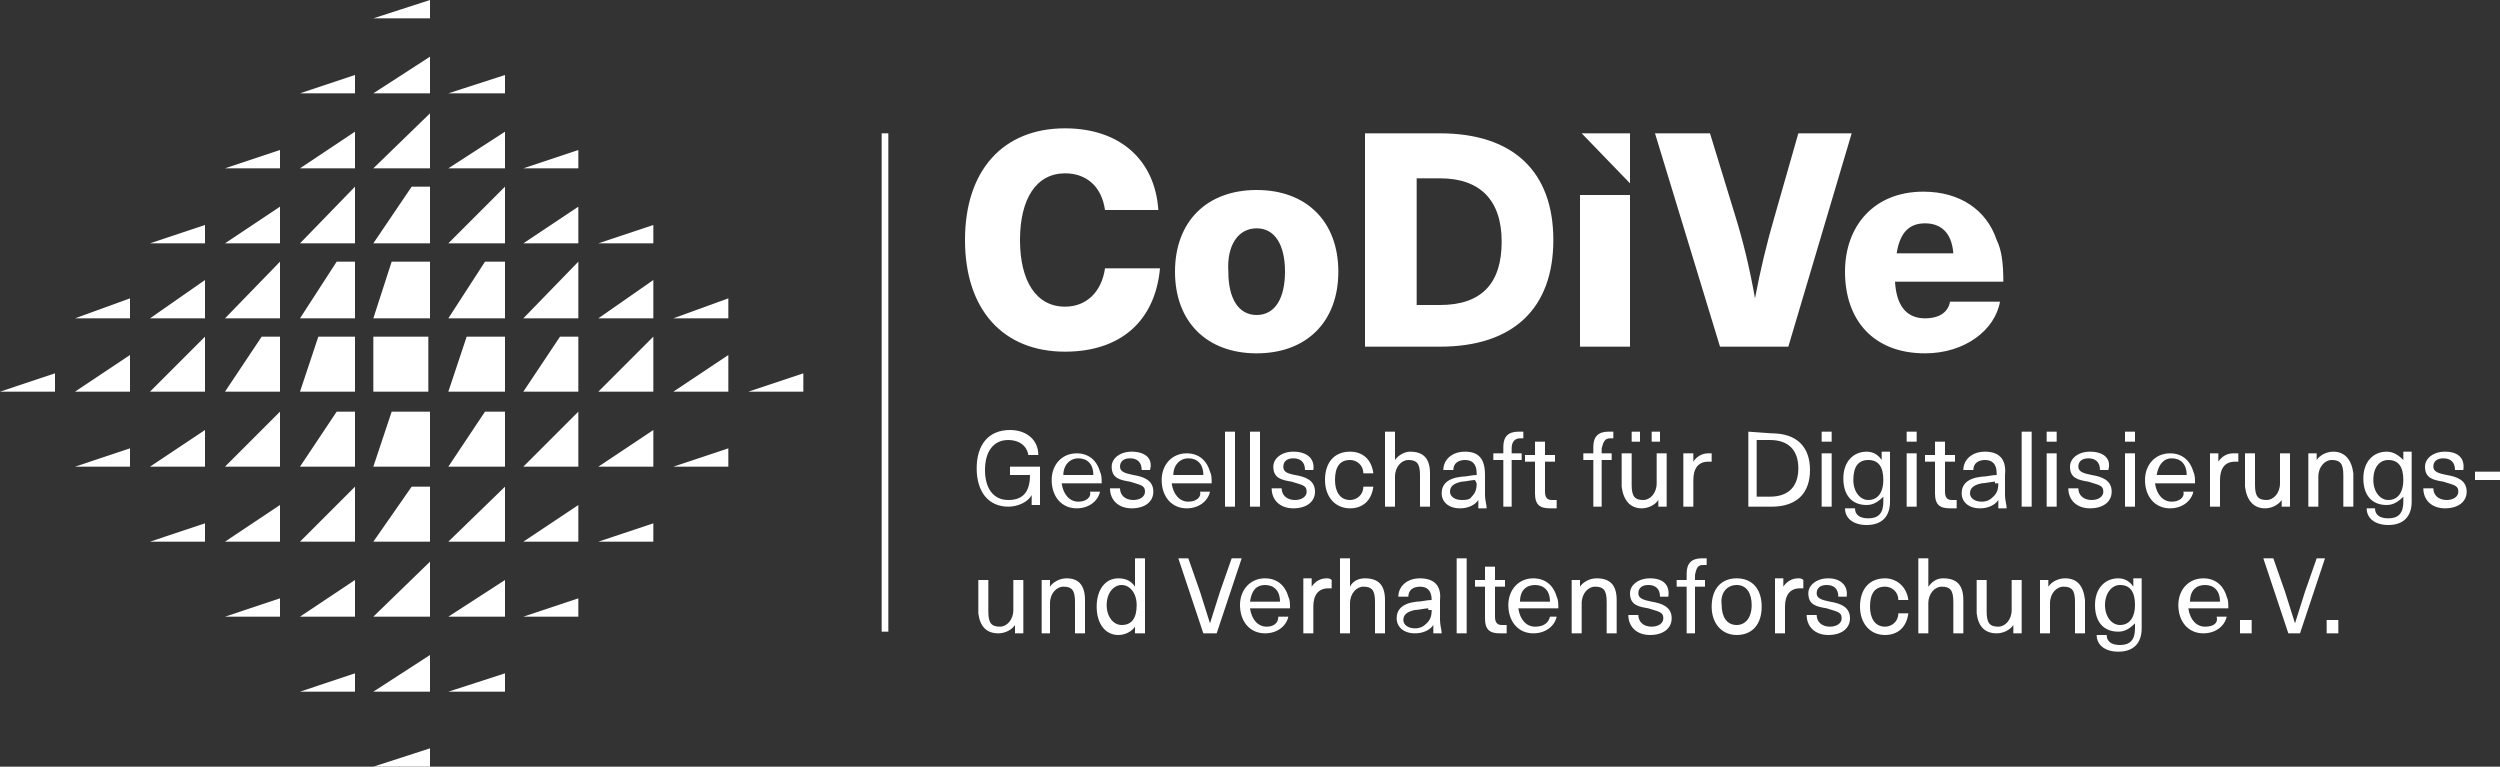
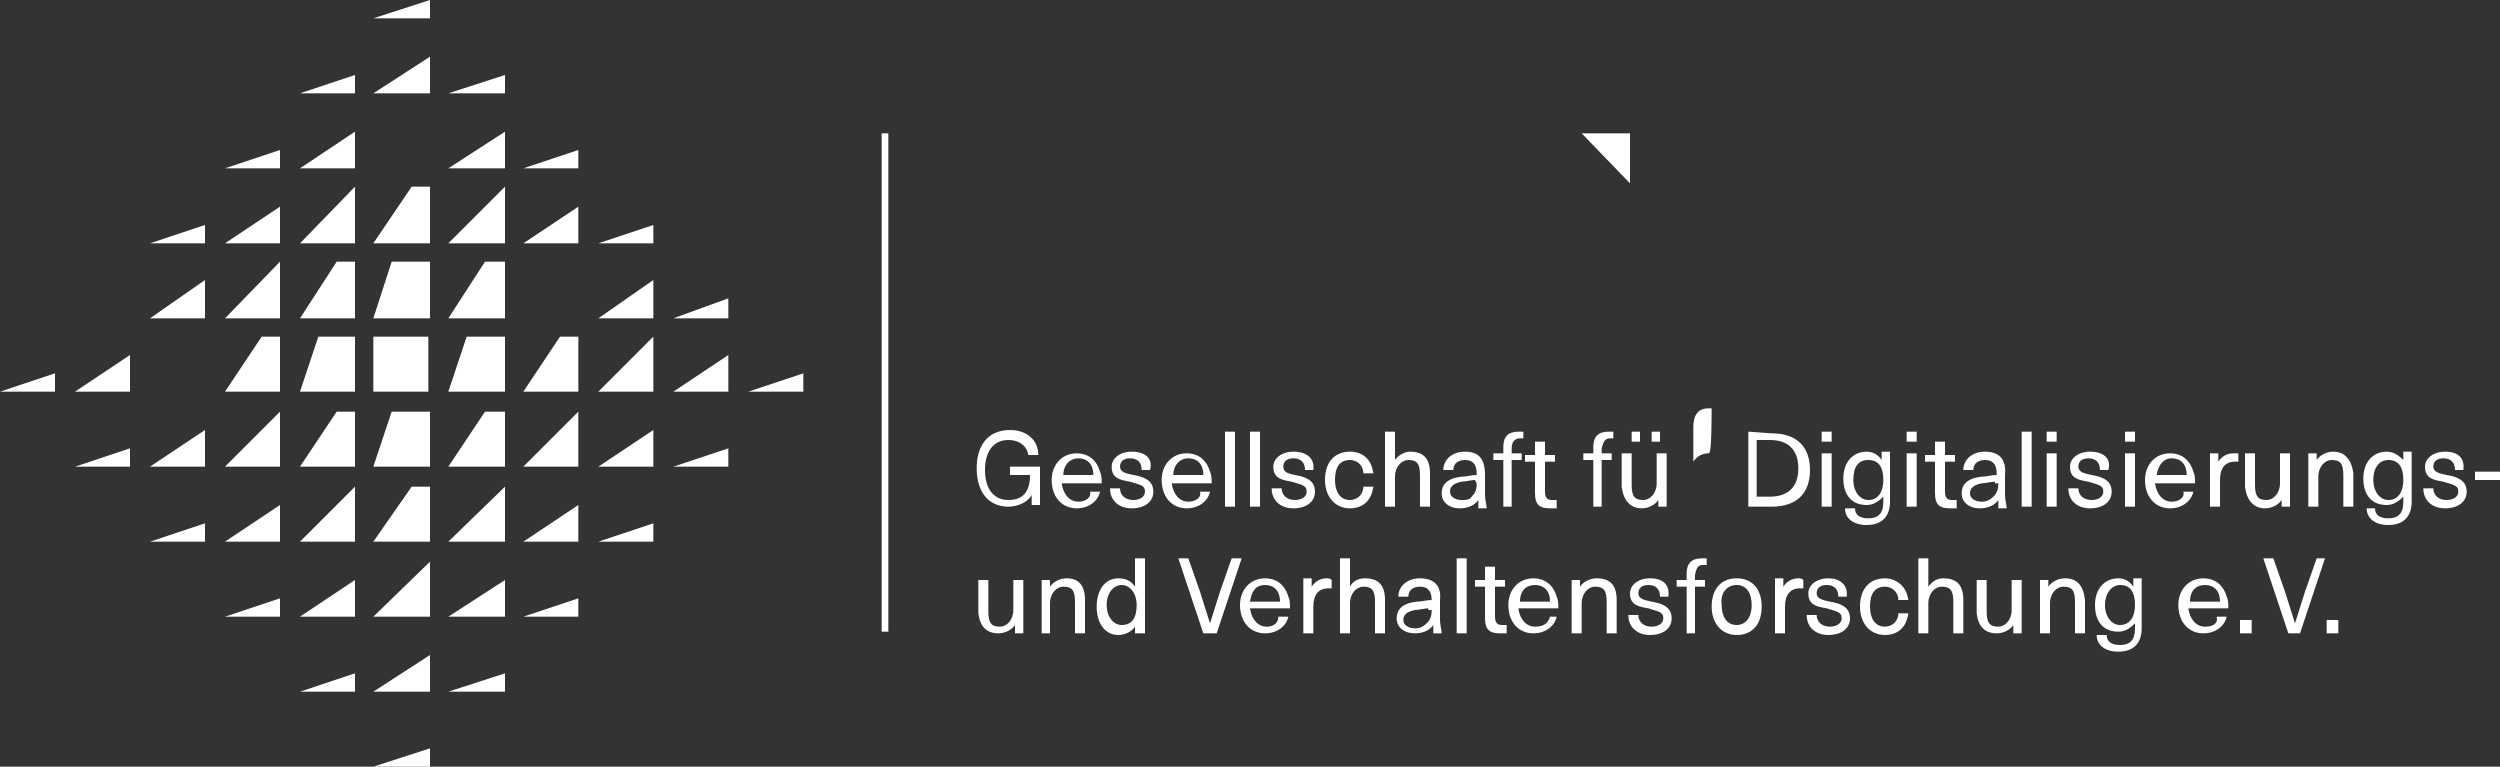
<svg xmlns="http://www.w3.org/2000/svg" version="1.1" id="Ebene_1" x="0px" y="0px" viewBox="0 0 150 46" style="enable-background:new 0 0 150 46;" xml:space="preserve">
  <rect x="0" y="0" width="150" height="46" fill="#333333" stroke="none" />
  <style type="text/css">
	.st0{fill:#FFFFFF;}
</style>
  <g>
    <path class="st0" d="M140.3,37.2h-0.7V38h0.7V37.2z M138,38l1.5-4.5H139l-0.7,2c-0.2,0.6-0.4,1.3-0.6,1.9l0,0   c-0.2-0.6-0.4-1.3-0.6-1.9l-0.7-2h-0.6l1.5,4.5H138z M135.1,37.2h-0.7V38h0.7V37.2z M132.3,35.1c0.5,0,0.9,0.3,0.9,1h-1.8   C131.4,35.4,131.8,35.1,132.3,35.1 M132.3,37.6c-0.5,0-0.9-0.4-1-1.1h2.4c0-0.3,0-0.5-0.1-0.7c-0.2-0.7-0.7-1.1-1.4-1.1   c-0.9,0-1.5,0.7-1.5,1.6c0,1,0.6,1.7,1.5,1.7c0.8,0,1.3-0.5,1.4-1H133C133.1,37.4,132.8,37.6,132.3,37.6 M127.2,35.1   c0.6,0,0.9,0.4,0.9,1.2c0,0.7-0.3,1.2-0.9,1.2c-0.5,0-0.9-0.5-0.9-1.2C126.3,35.6,126.7,35.1,127.2,35.1 M127.1,34.7   c-0.8,0-1.4,0.6-1.4,1.6s0.5,1.6,1.4,1.6c0.4,0,0.7-0.2,1-0.5l0,0v0.3c0,0.7-0.3,1-0.9,1c-0.5,0-0.8-0.2-0.8-0.6h-0.6   c0,0.6,0.5,1,1.3,1c0.9,0,1.4-0.5,1.4-1.4v-3H128v0.5l0,0C127.8,34.9,127.5,34.7,127.1,34.7 M123.9,34.7c-0.4,0-0.8,0.2-1,0.5l0,0   v-0.4h-0.5V38h0.6v-1.8c0-0.6,0.4-1,0.8-1c0.5,0,0.7,0.2,0.7,0.9V38h0.6v-2C125,35.1,124.6,34.7,123.9,34.7 M119.8,38   c0.4,0,0.8-0.2,1-0.5l0,0V38h0.5v-3.2h-0.6v1.8c0,0.6-0.4,1-0.8,1c-0.5,0-0.7-0.2-0.7-0.9v-1.9h-0.6v2   C118.7,37.6,119.1,38,119.8,38 M115.7,35.2v-1.7h-0.6V38h0.6v-1.8c0-0.6,0.4-1,0.8-1c0.5,0,0.7,0.2,0.7,0.9V38h0.6v-2   c0-0.9-0.4-1.3-1.2-1.3C116.3,34.7,116,34.8,115.7,35.2L115.7,35.2z M113.1,34.7c-0.9,0-1.5,0.6-1.5,1.7c0,1,0.6,1.7,1.5,1.7   c0.8,0,1.3-0.5,1.4-1.3h-0.6c0,0.5-0.4,0.8-0.8,0.8c-0.6,0-0.9-0.5-0.9-1.2c0-0.8,0.3-1.2,0.9-1.2c0.4,0,0.8,0.3,0.8,0.8h0.6   C114.4,35.2,113.8,34.7,113.1,34.7 M109.7,34.7c-0.7,0-1.2,0.4-1.2,0.9c0,0.7,0.5,0.8,1.1,0.9c0.6,0.2,0.9,0.2,0.9,0.6   c0,0.3-0.3,0.5-0.7,0.5c-0.5,0-0.8-0.3-0.8-0.7h-0.6c0,0.7,0.5,1.2,1.3,1.2s1.3-0.4,1.3-1c0-0.7-0.6-0.9-1.2-1   c-0.5-0.1-0.8-0.2-0.8-0.5s0.2-0.5,0.6-0.5s0.7,0.2,0.7,0.7h0.5C110.9,35.1,110.4,34.7,109.7,34.7 M107.9,34.7   c-0.4,0-0.7,0.2-0.9,0.5l0,0v-0.5h-0.5V38h0.6v-1.6c0-0.7,0.3-1.1,0.9-1.1c0.1,0,0.2,0,0.2,0v-0.5C108.1,34.7,108,34.7,107.9,34.7    M104.2,35.1c0.6,0,0.9,0.5,0.9,1.2c0,0.8-0.4,1.2-0.9,1.2c-0.6,0-0.9-0.5-0.9-1.2C103.2,35.6,103.6,35.1,104.2,35.1 M104.2,34.7   c-0.9,0-1.5,0.6-1.5,1.7c0,1,0.6,1.7,1.5,1.7s1.5-0.6,1.5-1.7S105.1,34.7,104.2,34.7 M102.2,33.9c0.1,0,0.1,0,0.2,0v-0.4   c-0.1,0-0.2,0-0.3,0c-0.6,0-0.9,0.3-0.9,0.9v0.4h-0.6v0.4h0.6V38h0.5v-2.8h0.6v-0.4h-0.6v-0.3C101.8,34,101.9,33.9,102.2,33.9    M99,34.7c-0.7,0-1.2,0.4-1.2,0.9c0,0.7,0.5,0.8,1.1,0.9c0.6,0.2,0.9,0.2,0.9,0.6c0,0.3-0.3,0.5-0.7,0.5c-0.5,0-0.8-0.3-0.8-0.7   h-0.6c0,0.7,0.5,1.2,1.3,1.2s1.3-0.4,1.3-1c0-0.7-0.6-0.9-1.2-1c-0.5-0.1-0.8-0.2-0.8-0.5s0.2-0.5,0.6-0.5s0.7,0.2,0.7,0.7h0.5   C100.2,35.1,99.8,34.7,99,34.7 M95.8,34.7c-0.4,0-0.8,0.2-1,0.5l0,0v-0.4h-0.5V38h0.6v-1.8c0-0.6,0.4-1,0.8-1   c0.5,0,0.7,0.2,0.7,0.9V38H97v-2C97,35.1,96.6,34.7,95.8,34.7 M92.1,35.1c0.5,0,0.9,0.3,0.9,1h-1.8C91.2,35.4,91.6,35.1,92.1,35.1    M92.1,37.6c-0.5,0-0.9-0.4-1-1.1h2.4c0-0.3,0-0.5-0.1-0.7c-0.2-0.7-0.7-1.1-1.4-1.1c-0.9,0-1.5,0.7-1.5,1.6c0,1,0.6,1.7,1.5,1.7   c0.8,0,1.3-0.5,1.4-1H93C92.9,37.4,92.6,37.6,92.1,37.6 M90.1,37.5c-0.3,0-0.4-0.2-0.4-0.5v-1.8h0.6v-0.4h-0.6V34h-0.6v0.8h-0.6   v0.4h0.6v1.9c0,0.7,0.3,0.9,0.9,0.9c0.1,0,0.3,0,0.4,0v-0.5C90.2,37.5,90.2,37.5,90.1,37.5 M88,33.5h-0.6V38H88V33.5z M85.9,36.6   c0,0.4-0.1,0.6-0.3,0.8c-0.2,0.2-0.4,0.3-0.7,0.3c-0.4,0-0.7-0.2-0.7-0.5s0.2-0.5,0.7-0.6c0.2,0,0.6-0.1,0.8-0.1v0.1H85.9z    M85.2,34.7c-0.8,0-1.3,0.5-1.3,1.1h0.6c0-0.4,0.3-0.6,0.7-0.6c0.4,0,0.7,0.2,0.7,0.8l0,0c-0.3,0-0.6,0.1-0.9,0.1   c-0.9,0.1-1.2,0.5-1.2,1s0.4,0.9,1.1,0.9c0.5,0,0.9-0.2,1.1-0.5l0,0c0,0.1,0,0.3,0,0.5h0.5c0-0.2-0.1-0.5-0.1-0.8V36   C86.5,35.1,86,34.7,85.2,34.7 M81,35.2v-1.7h-0.6V38H81v-1.8c0-0.6,0.4-1,0.8-1c0.5,0,0.7,0.2,0.7,0.9V38h0.6v-2   c0-0.9-0.4-1.3-1.2-1.3C81.6,34.7,81.2,34.8,81,35.2L81,35.2z M79.6,34.7c-0.4,0-0.7,0.2-0.9,0.5l0,0v-0.5h-0.5V38h0.6v-1.6   c0-0.7,0.3-1.1,0.9-1.1c0.1,0,0.2,0,0.2,0v-0.5C79.8,34.7,79.7,34.7,79.6,34.7 M75.9,35.1c0.5,0,0.9,0.3,0.9,1H75   C75.1,35.4,75.4,35.1,75.9,35.1 M76,37.6c-0.5,0-0.9-0.4-1-1.1h2.4c0-0.3,0-0.5-0.1-0.7c-0.2-0.7-0.7-1.1-1.4-1.1   c-0.9,0-1.5,0.7-1.5,1.6c0,1,0.6,1.7,1.5,1.7c0.8,0,1.3-0.5,1.4-1h-0.6C76.7,37.4,76.4,37.6,76,37.6 M73,38l1.5-4.5h-0.6l-0.7,2   c-0.2,0.6-0.4,1.3-0.6,1.9l0,0c-0.2-0.6-0.4-1.3-0.6-1.9l-0.7-2h-0.6l1.5,4.5H73z M67.3,35.1c0.5,0,0.9,0.5,0.9,1.2   c0,0.8-0.3,1.2-0.9,1.2c-0.5,0-0.9-0.5-0.9-1.2S66.8,35.1,67.3,35.1 M68.7,38v-4.5h-0.6v1.7l0,0c-0.2-0.3-0.5-0.5-1-0.5   c-0.8,0-1.3,0.7-1.3,1.7s0.5,1.7,1.3,1.7c0.4,0,0.8-0.2,1-0.5l0,0V38H68.7z M64,34.7c-0.4,0-0.8,0.2-1,0.5l0,0v-0.4h-0.5V38H63   v-1.8c0-0.6,0.4-1,0.8-1c0.5,0,0.7,0.2,0.7,0.9V38h0.6v-2C65.1,35.1,64.7,34.7,64,34.7 M59.9,38c0.4,0,0.8-0.2,1-0.5l0,0V38h0.5   v-3.2h-0.6v1.8c0,0.6-0.4,1-0.8,1c-0.5,0-0.7-0.2-0.7-0.9v-1.9h-0.6v2C58.8,37.6,59.2,38,59.9,38" />
-     <path class="st0" d="M150,28.3h-1.5v0.5h1.5V28.3z M146.7,27.1c-0.7,0-1.2,0.4-1.2,0.9c0,0.7,0.5,0.8,1.1,0.9   c0.6,0.2,0.9,0.2,0.9,0.6c0,0.3-0.3,0.5-0.7,0.5c-0.5,0-0.8-0.3-0.8-0.7h-0.6c0,0.7,0.5,1.2,1.3,1.2s1.3-0.4,1.3-1   c0-0.7-0.6-0.9-1.2-1c-0.5-0.1-0.8-0.2-0.8-0.5s0.2-0.5,0.6-0.5c0.4,0,0.7,0.2,0.7,0.7h0.5C147.9,27.5,147.5,27.1,146.7,27.1    M143.3,27.6c0.6,0,0.9,0.4,0.9,1.2c0,0.7-0.3,1.2-0.9,1.2c-0.5,0-0.9-0.5-0.9-1.2C142.4,28,142.8,27.6,143.3,27.6 M143.2,27.1   c-0.8,0-1.4,0.6-1.4,1.6s0.5,1.6,1.4,1.6c0.4,0,0.7-0.2,1-0.5l0,0v0.3c0,0.7-0.3,1-0.9,1c-0.5,0-0.8-0.2-0.8-0.6H142   c0,0.6,0.5,1,1.3,1c0.9,0,1.4-0.5,1.4-1.4v-3h-0.5v0.5l0,0C143.9,27.3,143.6,27.1,143.2,27.1 M140,27.1c-0.4,0-0.8,0.2-1,0.5l0,0   v-0.4h-0.5v3.2h0.6v-1.8c0-0.6,0.4-1,0.8-1c0.5,0,0.7,0.2,0.7,0.9v1.9h0.6v-2C141.1,27.6,140.7,27.1,140,27.1 M135.9,30.5   c0.4,0,0.8-0.2,1-0.5l0,0v0.4h0.5v-3.2h-0.6V29c0,0.6-0.4,1-0.8,1c-0.5,0-0.7-0.2-0.7-0.9v-1.9h-0.6v2   C134.8,30,135.2,30.5,135.9,30.5 M134,27.2c-0.4,0-0.7,0.2-0.9,0.5l0,0v-0.5h-0.5v3.2h0.6v-1.6c0-0.7,0.3-1.1,0.9-1.1   c0.1,0,0.2,0,0.2,0v-0.5C134.2,27.2,134.1,27.2,134,27.2 M130.3,27.5c0.5,0,0.9,0.3,0.9,1h-1.8C129.5,27.9,129.8,27.5,130.3,27.5    M130.3,30.1c-0.5,0-0.9-0.4-1-1.1h2.4c0-0.3,0-0.5-0.1-0.7c-0.2-0.7-0.7-1.1-1.4-1.1c-0.9,0-1.5,0.7-1.5,1.6c0,1,0.6,1.7,1.5,1.7   c0.8,0,1.3-0.5,1.4-1H131C131.1,29.8,130.8,30.1,130.3,30.1 M128.1,27.2h-0.6v3.2h0.6V27.2z M128.1,25.9h-0.6v0.6h0.6V25.9z    M125.4,27.1c-0.7,0-1.2,0.4-1.2,0.9c0,0.7,0.5,0.8,1.1,0.9c0.6,0.2,0.9,0.2,0.9,0.6c0,0.3-0.3,0.5-0.7,0.5c-0.5,0-0.8-0.3-0.8-0.7   h-0.6c0,0.7,0.5,1.2,1.3,1.2s1.3-0.4,1.3-1c0-0.7-0.6-0.9-1.2-1c-0.5-0.1-0.8-0.2-0.8-0.5s0.2-0.5,0.6-0.5s0.7,0.2,0.7,0.7h0.5   C126.7,27.5,126.2,27.1,125.4,27.1 M123.4,27.2h-0.6v3.2h0.6V27.2z M123.4,25.9h-0.6v0.6h0.6V25.9z M121.9,25.9h-0.6v4.5h0.6V25.9z    M119.9,29c0,0.4-0.1,0.6-0.3,0.8c-0.2,0.2-0.4,0.3-0.7,0.3c-0.4,0-0.7-0.2-0.7-0.5s0.2-0.5,0.7-0.6c0.2,0,0.6-0.1,0.8-0.1V29   H119.9z M119.1,27.1c-0.8,0-1.3,0.5-1.3,1.1h0.6c0-0.4,0.3-0.6,0.7-0.6c0.4,0,0.7,0.2,0.7,0.8v0.1c-0.3,0-0.6,0.1-0.9,0.1   c-0.9,0.1-1.2,0.5-1.2,1s0.4,0.9,1.1,0.9c0.5,0,0.9-0.2,1.1-0.5l0,0c0,0.1,0,0.3,0,0.5h0.5c0-0.2-0.1-0.5-0.1-0.8v-1.2   C120.4,27.5,119.9,27.1,119.1,27.1 M117.1,30c-0.3,0-0.4-0.2-0.4-0.5v-1.8h0.6v-0.4h-0.6v-0.8h-0.6v0.8h-0.6v0.4h0.6v1.9   c0,0.7,0.3,0.9,0.9,0.9c0.1,0,0.3,0,0.4,0V30C117.3,30,117.2,30,117.1,30 M115,27.2h-0.6v3.2h0.6V27.2z M115,25.9h-0.6v0.6h0.6   V25.9z M112.1,27.6c0.6,0,0.9,0.4,0.9,1.2c0,0.7-0.3,1.2-0.9,1.2c-0.5,0-0.9-0.5-0.9-1.2C111.2,28,111.5,27.6,112.1,27.6 M112,27.1   c-0.8,0-1.4,0.6-1.4,1.6s0.5,1.6,1.4,1.6c0.4,0,0.7-0.2,1-0.5l0,0v0.3c0,0.7-0.3,1-0.9,1c-0.5,0-0.8-0.2-0.8-0.6h-0.6   c0,0.6,0.5,1,1.3,1c0.9,0,1.4-0.5,1.4-1.4v-3h-0.5v0.5l0,0C112.7,27.3,112.4,27.1,112,27.1 M109.9,27.2h-0.6v3.2h0.6V27.2z    M109.9,25.9h-0.6v0.6h0.6V25.9z M105.4,26.4h0.8c1.1,0,1.7,0.6,1.7,1.7s-0.6,1.7-1.7,1.7h-0.8V26.4z M104.9,25.9v4.5h1.4   c1.5,0,2.3-0.8,2.3-2.2c0-1.4-0.8-2.2-2.3-2.2L104.9,25.9L104.9,25.9z M102.5,27.2c-0.4,0-0.7,0.2-0.9,0.5l0,0v-0.5H101v3.2h0.6   v-1.6c0-0.7,0.3-1.1,0.9-1.1c0.1,0,0.2,0,0.2,0v-0.5C102.7,27.2,102.6,27.2,102.5,27.2 M98.5,30.5c0.4,0,0.8-0.2,1-0.5l0,0v0.4h0.5   v-3.2h-0.6V29c0,0.6-0.4,1-0.8,1c-0.5,0-0.7-0.2-0.7-0.9v-1.9h-0.6v2C97.4,30,97.8,30.5,98.5,30.5 M99.6,25.9h-0.5v0.6h0.5V25.9z    M98.4,25.9h-0.5v0.6h0.5V25.9z M96.6,26.3c0.1,0,0.1,0,0.2,0v-0.4c-0.1,0-0.2,0-0.3,0c-0.6,0-0.9,0.3-0.9,0.9v0.4H95v0.4h0.6v2.8   h0.5v-2.8h0.6v-0.4h-0.6v-0.3C96.2,26.5,96.3,26.3,96.6,26.3 M93.1,30c-0.3,0-0.4-0.2-0.4-0.5v-1.8h0.6v-0.4h-0.6v-0.8h-0.6v0.8   h-0.6v0.4h0.6v1.9c0,0.7,0.3,0.9,0.9,0.9c0.1,0,0.3,0,0.4,0V30C93.3,30,93.2,30,93.1,30 M91.2,26.3c0.1,0,0.1,0,0.2,0v-0.4   c-0.1,0-0.2,0-0.3,0c-0.6,0-0.9,0.3-0.9,0.9v0.4h-0.6v0.4h0.6v2.8h0.5v-2.8h0.6v-0.4h-0.6v-0.3C90.7,26.5,90.9,26.3,91.2,26.3    M88.6,29c0,0.4-0.1,0.6-0.3,0.8C88.2,30,87.9,30,87.7,30c-0.4,0-0.7-0.2-0.7-0.5s0.2-0.5,0.7-0.6c0.2,0,0.6-0.1,0.8-0.1L88.6,29   L88.6,29z M87.9,27.1c-0.8,0-1.3,0.5-1.3,1.1h0.6c0-0.4,0.3-0.6,0.7-0.6c0.4,0,0.7,0.2,0.7,0.8v0.1c-0.3,0-0.6,0.1-0.9,0.1   c-0.9,0.1-1.2,0.5-1.2,1s0.4,0.9,1.1,0.9c0.5,0,0.9-0.2,1.1-0.5l0,0c0,0.1,0,0.3,0,0.5h0.5c0-0.2-0.1-0.5-0.1-0.8v-1.2   C89.1,27.5,88.7,27.1,87.9,27.1 M83.7,27.6v-1.7h-0.6v4.5h0.6v-1.8c0-0.6,0.4-1,0.8-1c0.5,0,0.7,0.2,0.7,0.9v1.9h0.6v-2   c0-0.9-0.4-1.3-1.2-1.3C84.3,27.1,83.9,27.3,83.7,27.6L83.7,27.6z M81,27.1c-0.9,0-1.5,0.6-1.5,1.7c0,1,0.6,1.7,1.5,1.7   c0.8,0,1.3-0.5,1.4-1.3h-0.6c0,0.5-0.4,0.8-0.8,0.8c-0.6,0-0.9-0.5-0.9-1.2c0-0.8,0.3-1.2,0.9-1.2c0.4,0,0.8,0.3,0.8,0.8h0.6   C82.3,27.6,81.8,27.1,81,27.1 M77.6,27.1c-0.7,0-1.2,0.4-1.2,0.9c0,0.7,0.5,0.8,1.1,0.9c0.6,0.2,0.9,0.2,0.9,0.6   c0,0.3-0.3,0.5-0.7,0.5c-0.5,0-0.8-0.3-0.8-0.7h-0.6c0,0.7,0.5,1.2,1.3,1.2s1.3-0.4,1.3-1c0-0.7-0.6-0.9-1.2-1   C77.2,28.4,77,28.3,77,28s0.2-0.5,0.6-0.5s0.7,0.2,0.7,0.7h0.5C78.9,27.5,78.4,27.1,77.6,27.1 M75.6,25.9H75v4.5h0.6V25.9z    M74.1,25.9h-0.6v4.5h0.6V25.9z M71.3,27.5c0.5,0,0.9,0.3,0.9,1h-1.8C70.4,27.9,70.8,27.5,71.3,27.5 M71.3,30.1   c-0.5,0-0.9-0.4-1-1.1h2.4c0-0.3,0-0.5-0.1-0.7c-0.2-0.7-0.7-1.1-1.4-1.1c-0.9,0-1.5,0.7-1.5,1.6c0,1,0.6,1.7,1.5,1.7   c0.8,0,1.3-0.5,1.4-1H72C72.1,29.8,71.8,30.1,71.3,30.1 M67.9,27.1c-0.7,0-1.2,0.4-1.2,0.9c0,0.7,0.5,0.8,1.1,0.9   c0.6,0.2,0.9,0.2,0.9,0.6c0,0.3-0.3,0.5-0.7,0.5c-0.5,0-0.8-0.3-0.8-0.7h-0.6c0,0.7,0.5,1.2,1.3,1.2s1.3-0.4,1.3-1   c0-0.7-0.6-0.9-1.2-1c-0.5-0.1-0.8-0.2-0.8-0.5s0.2-0.5,0.6-0.5s0.7,0.2,0.7,0.7H69C69.2,27.5,68.7,27.1,67.9,27.1 M64.7,27.5   c0.5,0,0.9,0.3,0.9,1h-1.8C63.8,27.9,64.2,27.5,64.7,27.5 M64.7,30.1c-0.5,0-0.9-0.4-1-1.1h2.4c0-0.3,0-0.5-0.1-0.7   c-0.2-0.7-0.7-1.1-1.4-1.1c-0.9,0-1.5,0.7-1.5,1.6c0,1,0.6,1.7,1.5,1.7c0.8,0,1.3-0.5,1.4-1h-0.6C65.5,29.8,65.2,30.1,64.7,30.1    M60.6,25.8c-1.3,0-2,0.9-2,2.3s0.7,2.3,1.9,2.3c0.6,0,1.2-0.3,1.4-0.7l0,0v0.6h0.5V28h-1.8v0.5h1.2c0,1.1-0.5,1.5-1.3,1.5   c-0.9,0-1.4-0.7-1.4-1.8c0-1.1,0.5-1.8,1.4-1.8c0.6,0,1.1,0.3,1.2,0.9h0.6C62.3,26.4,61.6,25.8,60.6,25.8" />
+     <path class="st0" d="M150,28.3h-1.5v0.5h1.5V28.3z M146.7,27.1c-0.7,0-1.2,0.4-1.2,0.9c0,0.7,0.5,0.8,1.1,0.9   c0.6,0.2,0.9,0.2,0.9,0.6c0,0.3-0.3,0.5-0.7,0.5c-0.5,0-0.8-0.3-0.8-0.7h-0.6c0,0.7,0.5,1.2,1.3,1.2s1.3-0.4,1.3-1   c0-0.7-0.6-0.9-1.2-1c-0.5-0.1-0.8-0.2-0.8-0.5s0.2-0.5,0.6-0.5c0.4,0,0.7,0.2,0.7,0.7h0.5C147.9,27.5,147.5,27.1,146.7,27.1    M143.3,27.6c0.6,0,0.9,0.4,0.9,1.2c0,0.7-0.3,1.2-0.9,1.2c-0.5,0-0.9-0.5-0.9-1.2C142.4,28,142.8,27.6,143.3,27.6 M143.2,27.1   c-0.8,0-1.4,0.6-1.4,1.6s0.5,1.6,1.4,1.6c0.4,0,0.7-0.2,1-0.5l0,0v0.3c0,0.7-0.3,1-0.9,1c-0.5,0-0.8-0.2-0.8-0.6H142   c0,0.6,0.5,1,1.3,1c0.9,0,1.4-0.5,1.4-1.4v-3h-0.5v0.5l0,0C143.9,27.3,143.6,27.1,143.2,27.1 M140,27.1c-0.4,0-0.8,0.2-1,0.5l0,0   v-0.4h-0.5v3.2h0.6v-1.8c0-0.6,0.4-1,0.8-1c0.5,0,0.7,0.2,0.7,0.9v1.9h0.6v-2C141.1,27.6,140.7,27.1,140,27.1 M135.9,30.5   c0.4,0,0.8-0.2,1-0.5l0,0v0.4h0.5v-3.2h-0.6V29c0,0.6-0.4,1-0.8,1c-0.5,0-0.7-0.2-0.7-0.9v-1.9h-0.6v2   C134.8,30,135.2,30.5,135.9,30.5 M134,27.2c-0.4,0-0.7,0.2-0.9,0.5l0,0v-0.5h-0.5v3.2h0.6v-1.6c0-0.7,0.3-1.1,0.9-1.1   c0.1,0,0.2,0,0.2,0v-0.5C134.2,27.2,134.1,27.2,134,27.2 M130.3,27.5c0.5,0,0.9,0.3,0.9,1h-1.8C129.5,27.9,129.8,27.5,130.3,27.5    M130.3,30.1c-0.5,0-0.9-0.4-1-1.1h2.4c0-0.3,0-0.5-0.1-0.7c-0.2-0.7-0.7-1.1-1.4-1.1c-0.9,0-1.5,0.7-1.5,1.6c0,1,0.6,1.7,1.5,1.7   c0.8,0,1.3-0.5,1.4-1H131C131.1,29.8,130.8,30.1,130.3,30.1 M128.1,27.2h-0.6v3.2h0.6V27.2z M128.1,25.9h-0.6v0.6h0.6V25.9z    M125.4,27.1c-0.7,0-1.2,0.4-1.2,0.9c0,0.7,0.5,0.8,1.1,0.9c0.6,0.2,0.9,0.2,0.9,0.6c0,0.3-0.3,0.5-0.7,0.5c-0.5,0-0.8-0.3-0.8-0.7   h-0.6c0,0.7,0.5,1.2,1.3,1.2s1.3-0.4,1.3-1c0-0.7-0.6-0.9-1.2-1c-0.5-0.1-0.8-0.2-0.8-0.5s0.2-0.5,0.6-0.5s0.7,0.2,0.7,0.7h0.5   C126.7,27.5,126.2,27.1,125.4,27.1 M123.4,27.2h-0.6v3.2h0.6V27.2z M123.4,25.9h-0.6v0.6h0.6V25.9z M121.9,25.9h-0.6v4.5h0.6V25.9z    M119.9,29c0,0.4-0.1,0.6-0.3,0.8c-0.2,0.2-0.4,0.3-0.7,0.3c-0.4,0-0.7-0.2-0.7-0.5s0.2-0.5,0.7-0.6c0.2,0,0.6-0.1,0.8-0.1V29   H119.9z M119.1,27.1c-0.8,0-1.3,0.5-1.3,1.1h0.6c0-0.4,0.3-0.6,0.7-0.6c0.4,0,0.7,0.2,0.7,0.8v0.1c-0.3,0-0.6,0.1-0.9,0.1   c-0.9,0.1-1.2,0.5-1.2,1s0.4,0.9,1.1,0.9c0.5,0,0.9-0.2,1.1-0.5l0,0c0,0.1,0,0.3,0,0.5h0.5c0-0.2-0.1-0.5-0.1-0.8v-1.2   C120.4,27.5,119.9,27.1,119.1,27.1 M117.1,30c-0.3,0-0.4-0.2-0.4-0.5v-1.8h0.6v-0.4h-0.6v-0.8h-0.6v0.8h-0.6v0.4h0.6v1.9   c0,0.7,0.3,0.9,0.9,0.9c0.1,0,0.3,0,0.4,0V30C117.3,30,117.2,30,117.1,30 M115,27.2h-0.6v3.2h0.6V27.2z M115,25.9h-0.6v0.6h0.6   V25.9z M112.1,27.6c0.6,0,0.9,0.4,0.9,1.2c0,0.7-0.3,1.2-0.9,1.2c-0.5,0-0.9-0.5-0.9-1.2C111.2,28,111.5,27.6,112.1,27.6 M112,27.1   c-0.8,0-1.4,0.6-1.4,1.6s0.5,1.6,1.4,1.6c0.4,0,0.7-0.2,1-0.5l0,0v0.3c0,0.7-0.3,1-0.9,1c-0.5,0-0.8-0.2-0.8-0.6h-0.6   c0,0.6,0.5,1,1.3,1c0.9,0,1.4-0.5,1.4-1.4v-3h-0.5v0.5l0,0C112.7,27.3,112.4,27.1,112,27.1 M109.9,27.2h-0.6v3.2h0.6V27.2z    M109.9,25.9h-0.6v0.6h0.6V25.9z M105.4,26.4h0.8c1.1,0,1.7,0.6,1.7,1.7s-0.6,1.7-1.7,1.7h-0.8V26.4z M104.9,25.9v4.5h1.4   c1.5,0,2.3-0.8,2.3-2.2c0-1.4-0.8-2.2-2.3-2.2L104.9,25.9L104.9,25.9z M102.5,27.2c-0.4,0-0.7,0.2-0.9,0.5l0,0v-0.5H101h0.6   v-1.6c0-0.7,0.3-1.1,0.9-1.1c0.1,0,0.2,0,0.2,0v-0.5C102.7,27.2,102.6,27.2,102.5,27.2 M98.5,30.5c0.4,0,0.8-0.2,1-0.5l0,0v0.4h0.5   v-3.2h-0.6V29c0,0.6-0.4,1-0.8,1c-0.5,0-0.7-0.2-0.7-0.9v-1.9h-0.6v2C97.4,30,97.8,30.5,98.5,30.5 M99.6,25.9h-0.5v0.6h0.5V25.9z    M98.4,25.9h-0.5v0.6h0.5V25.9z M96.6,26.3c0.1,0,0.1,0,0.2,0v-0.4c-0.1,0-0.2,0-0.3,0c-0.6,0-0.9,0.3-0.9,0.9v0.4H95v0.4h0.6v2.8   h0.5v-2.8h0.6v-0.4h-0.6v-0.3C96.2,26.5,96.3,26.3,96.6,26.3 M93.1,30c-0.3,0-0.4-0.2-0.4-0.5v-1.8h0.6v-0.4h-0.6v-0.8h-0.6v0.8   h-0.6v0.4h0.6v1.9c0,0.7,0.3,0.9,0.9,0.9c0.1,0,0.3,0,0.4,0V30C93.3,30,93.2,30,93.1,30 M91.2,26.3c0.1,0,0.1,0,0.2,0v-0.4   c-0.1,0-0.2,0-0.3,0c-0.6,0-0.9,0.3-0.9,0.9v0.4h-0.6v0.4h0.6v2.8h0.5v-2.8h0.6v-0.4h-0.6v-0.3C90.7,26.5,90.9,26.3,91.2,26.3    M88.6,29c0,0.4-0.1,0.6-0.3,0.8C88.2,30,87.9,30,87.7,30c-0.4,0-0.7-0.2-0.7-0.5s0.2-0.5,0.7-0.6c0.2,0,0.6-0.1,0.8-0.1L88.6,29   L88.6,29z M87.9,27.1c-0.8,0-1.3,0.5-1.3,1.1h0.6c0-0.4,0.3-0.6,0.7-0.6c0.4,0,0.7,0.2,0.7,0.8v0.1c-0.3,0-0.6,0.1-0.9,0.1   c-0.9,0.1-1.2,0.5-1.2,1s0.4,0.9,1.1,0.9c0.5,0,0.9-0.2,1.1-0.5l0,0c0,0.1,0,0.3,0,0.5h0.5c0-0.2-0.1-0.5-0.1-0.8v-1.2   C89.1,27.5,88.7,27.1,87.9,27.1 M83.7,27.6v-1.7h-0.6v4.5h0.6v-1.8c0-0.6,0.4-1,0.8-1c0.5,0,0.7,0.2,0.7,0.9v1.9h0.6v-2   c0-0.9-0.4-1.3-1.2-1.3C84.3,27.1,83.9,27.3,83.7,27.6L83.7,27.6z M81,27.1c-0.9,0-1.5,0.6-1.5,1.7c0,1,0.6,1.7,1.5,1.7   c0.8,0,1.3-0.5,1.4-1.3h-0.6c0,0.5-0.4,0.8-0.8,0.8c-0.6,0-0.9-0.5-0.9-1.2c0-0.8,0.3-1.2,0.9-1.2c0.4,0,0.8,0.3,0.8,0.8h0.6   C82.3,27.6,81.8,27.1,81,27.1 M77.6,27.1c-0.7,0-1.2,0.4-1.2,0.9c0,0.7,0.5,0.8,1.1,0.9c0.6,0.2,0.9,0.2,0.9,0.6   c0,0.3-0.3,0.5-0.7,0.5c-0.5,0-0.8-0.3-0.8-0.7h-0.6c0,0.7,0.5,1.2,1.3,1.2s1.3-0.4,1.3-1c0-0.7-0.6-0.9-1.2-1   C77.2,28.4,77,28.3,77,28s0.2-0.5,0.6-0.5s0.7,0.2,0.7,0.7h0.5C78.9,27.5,78.4,27.1,77.6,27.1 M75.6,25.9H75v4.5h0.6V25.9z    M74.1,25.9h-0.6v4.5h0.6V25.9z M71.3,27.5c0.5,0,0.9,0.3,0.9,1h-1.8C70.4,27.9,70.8,27.5,71.3,27.5 M71.3,30.1   c-0.5,0-0.9-0.4-1-1.1h2.4c0-0.3,0-0.5-0.1-0.7c-0.2-0.7-0.7-1.1-1.4-1.1c-0.9,0-1.5,0.7-1.5,1.6c0,1,0.6,1.7,1.5,1.7   c0.8,0,1.3-0.5,1.4-1H72C72.1,29.8,71.8,30.1,71.3,30.1 M67.9,27.1c-0.7,0-1.2,0.4-1.2,0.9c0,0.7,0.5,0.8,1.1,0.9   c0.6,0.2,0.9,0.2,0.9,0.6c0,0.3-0.3,0.5-0.7,0.5c-0.5,0-0.8-0.3-0.8-0.7h-0.6c0,0.7,0.5,1.2,1.3,1.2s1.3-0.4,1.3-1   c0-0.7-0.6-0.9-1.2-1c-0.5-0.1-0.8-0.2-0.8-0.5s0.2-0.5,0.6-0.5s0.7,0.2,0.7,0.7H69C69.2,27.5,68.7,27.1,67.9,27.1 M64.7,27.5   c0.5,0,0.9,0.3,0.9,1h-1.8C63.8,27.9,64.2,27.5,64.7,27.5 M64.7,30.1c-0.5,0-0.9-0.4-1-1.1h2.4c0-0.3,0-0.5-0.1-0.7   c-0.2-0.7-0.7-1.1-1.4-1.1c-0.9,0-1.5,0.7-1.5,1.6c0,1,0.6,1.7,1.5,1.7c0.8,0,1.3-0.5,1.4-1h-0.6C65.5,29.8,65.2,30.1,64.7,30.1    M60.6,25.8c-1.3,0-2,0.9-2,2.3s0.7,2.3,1.9,2.3c0.6,0,1.2-0.3,1.4-0.7l0,0v0.6h0.5V28h-1.8v0.5h1.2c0,1.1-0.5,1.5-1.3,1.5   c-0.9,0-1.4-0.7-1.4-1.8c0-1.1,0.5-1.8,1.4-1.8c0.6,0,1.1,0.3,1.2,0.9h0.6C62.3,26.4,61.6,25.8,60.6,25.8" />
    <rect x="52.9" y="8" class="st0" width="0.4" height="29.9" />
-     <path class="st0" d="M115.5,13.4c0.9,0,1.6,0.5,1.7,1.8h-3.4C114,13.9,114.6,13.4,115.5,13.4 M115.5,19.1c-0.9,0-1.7-0.5-1.8-2.2   h6.5c0-1.1-0.1-1.9-0.4-2.5c-0.6-1.8-2.2-2.9-4.4-2.9c-3,0-4.7,2.1-4.7,4.8c0,2.9,1.7,4.9,4.8,4.9c2.4,0,4.2-1.4,4.5-3.1h-3   C116.9,18.7,116.4,19.1,115.5,19.1 M107.3,20.8L111.1,8h-3.2l-1.4,4.9c-0.5,1.7-0.9,3.4-1.2,5l0,0c-0.3-1.7-0.7-3.4-1.2-5L102.6,8   h-3.3l3.9,12.8H107.3z M97.8,11.7h-3v9.1h3V11.7z M85,10.7h1.4c2.4,0,3.7,1.3,3.7,3.8s-1.2,3.8-3.7,3.8H85V10.7z M81.9,8v12.8h4.5   c4.4,0,6.8-2.3,6.8-6.4S90.8,8,86.4,8H81.9z M75.4,13.7c1.1,0,1.7,1,1.7,2.6s-0.6,2.6-1.7,2.6s-1.7-1-1.7-2.6   C73.6,14.7,74.3,13.7,75.4,13.7 M75.4,11.4c-3,0-4.9,1.9-4.9,4.9s1.9,4.9,4.9,4.9s4.9-1.9,4.9-4.9S78.4,11.4,75.4,11.4 M63.9,7.7   c-3.7,0-6,2.5-6,6.7s2.3,6.7,6,6.7c3.3,0,5.4-1.8,5.7-5h-3.3c-0.2,1.4-1.1,2.3-2.4,2.3c-1.7,0-2.7-1.5-2.7-4s1-4,2.7-4   c1.3,0,2.2,0.8,2.4,2.2h3.2C69.3,9.6,67.2,7.7,63.9,7.7" />
    <polygon class="st0" points="97.8,11 97.8,8 94.9,8  " />
    <rect x="22.4" y="20.2" class="st0" width="3.3" height="3.3" />
    <polygon class="st0" points="22.4,28 25.8,28 25.8,24.7 23.5,24.7  " />
    <polygon class="st0" points="18,23.5 21.3,23.5 21.3,20.2 19.1,20.2  " />
    <polygon class="st0" points="28,20.2 26.9,23.5 30.3,23.5 30.3,20.2  " />
    <polygon class="st0" points="22.4,19.1 25.8,19.1 25.8,15.7 23.5,15.7  " />
    <polygon class="st0" points="22.4,32.5 25.8,32.5 25.8,29.2 24.7,29.2  " />
    <polygon class="st0" points="18,28 21.3,28 21.3,24.7 20.2,24.7  " />
    <polygon class="st0" points="26.9,28 30.3,28 30.3,24.7 29.1,24.7  " />
    <polygon class="st0" points="13.5,23.5 16.8,23.5 16.8,20.2 15.7,20.2  " />
    <polygon class="st0" points="33.6,20.2 31.4,23.5 34.7,23.5 34.7,20.2  " />
    <polygon class="st0" points="18,19.1 21.3,19.1 21.3,15.7 20.2,15.7  " />
    <polygon class="st0" points="26.9,19.1 30.3,19.1 30.3,15.7 29.1,15.7  " />
    <polygon class="st0" points="22.4,14.6 25.8,14.6 25.8,11.2 24.7,11.2  " />
    <polygon class="st0" points="25.8,37 25.8,33.7 22.4,37  " />
    <polygon class="st0" points="21.3,32.5 21.3,29.2 18,32.5  " />
    <polygon class="st0" points="30.3,32.5 30.3,29.2 26.9,32.5  " />
    <polygon class="st0" points="16.8,28 16.8,24.7 13.5,28  " />
    <polygon class="st0" points="34.7,28 34.7,24.7 31.4,28  " />
-     <polygon class="st0" points="12.3,23.5 12.3,20.2 9,23.5  " />
    <polygon class="st0" points="35.9,23.5 39.2,23.5 39.2,20.2  " />
    <polygon class="st0" points="16.8,19.1 16.8,15.7 13.5,19.1  " />
-     <polygon class="st0" points="34.7,19.1 34.7,15.7 31.4,19.1  " />
    <polygon class="st0" points="21.3,14.6 21.3,11.2 18,14.6  " />
    <polygon class="st0" points="30.3,14.6 30.3,11.2 26.9,14.6  " />
-     <polygon class="st0" points="25.8,10.1 25.8,6.8 22.4,10.1  " />
    <polygon class="st0" points="25.8,41.5 25.8,39.3 22.4,41.5  " />
    <polygon class="st0" points="21.3,37 21.3,34.8 18,37  " />
    <polygon class="st0" points="30.3,37 30.3,34.8 26.9,37  " />
    <polygon class="st0" points="16.8,32.5 16.8,30.3 13.5,32.5  " />
    <polygon class="st0" points="34.7,32.5 34.7,30.3 31.4,32.5  " />
    <polygon class="st0" points="12.3,28 12.3,25.8 9,28  " />
    <polygon class="st0" points="39.2,28 39.2,25.8 35.9,28  " />
    <polygon class="st0" points="7.8,23.5 7.8,21.3 4.5,23.5  " />
    <polygon class="st0" points="40.4,23.5 43.7,23.5 43.7,21.3  " />
    <polygon class="st0" points="12.3,19.1 12.3,16.8 9,19.1  " />
    <polygon class="st0" points="39.2,19.1 39.2,16.8 35.9,19.1  " />
    <polygon class="st0" points="16.8,14.6 16.8,12.4 13.5,14.6  " />
    <polygon class="st0" points="34.7,14.6 34.7,12.4 31.4,14.6  " />
    <polygon class="st0" points="21.3,10.1 21.3,7.9 18,10.1  " />
    <polygon class="st0" points="30.3,10.1 30.3,7.9 26.9,10.1  " />
    <polygon class="st0" points="25.8,5.6 25.8,3.4 22.4,5.6  " />
    <polygon class="st0" points="22.4,46 25.8,46 25.8,44.9  " />
    <polygon class="st0" points="21.3,41.5 21.3,40.4 18,41.5  " />
    <polygon class="st0" points="30.3,41.5 30.3,40.4 26.9,41.5  " />
    <polygon class="st0" points="16.8,37 16.8,35.9 13.5,37  " />
    <polygon class="st0" points="34.7,37 34.7,35.9 31.4,37  " />
    <polygon class="st0" points="12.3,32.5 12.3,31.4 9,32.5  " />
    <polygon class="st0" points="39.2,32.5 39.2,31.4 35.9,32.5  " />
    <polygon class="st0" points="7.8,28 7.8,26.9 4.5,28  " />
    <polygon class="st0" points="43.7,28 43.7,26.9 40.4,28  " />
    <polygon class="st0" points="44.9,23.5 48.2,23.5 48.2,22.4  " />
    <polygon class="st0" points="0,23.5 3.3,23.5 3.3,22.4  " />
-     <polygon class="st0" points="7.8,19.1 7.8,17.9 4.5,19.1  " />
    <polygon class="st0" points="43.7,19.1 43.7,17.9 40.4,19.1  " />
    <polygon class="st0" points="12.3,14.6 12.3,13.5 9,14.6  " />
    <polygon class="st0" points="39.2,14.6 39.2,13.5 35.9,14.6  " />
    <polygon class="st0" points="16.8,10.1 16.8,9 13.5,10.1  " />
    <polygon class="st0" points="34.7,10.1 34.7,9 31.4,10.1  " />
    <polygon class="st0" points="21.3,5.6 21.3,4.5 18,5.6  " />
    <polygon class="st0" points="30.3,5.6 30.3,4.5 26.9,5.6  " />
    <polygon class="st0" points="25.8,0 22.4,1.1 25.8,1.1  " />
  </g>
</svg>